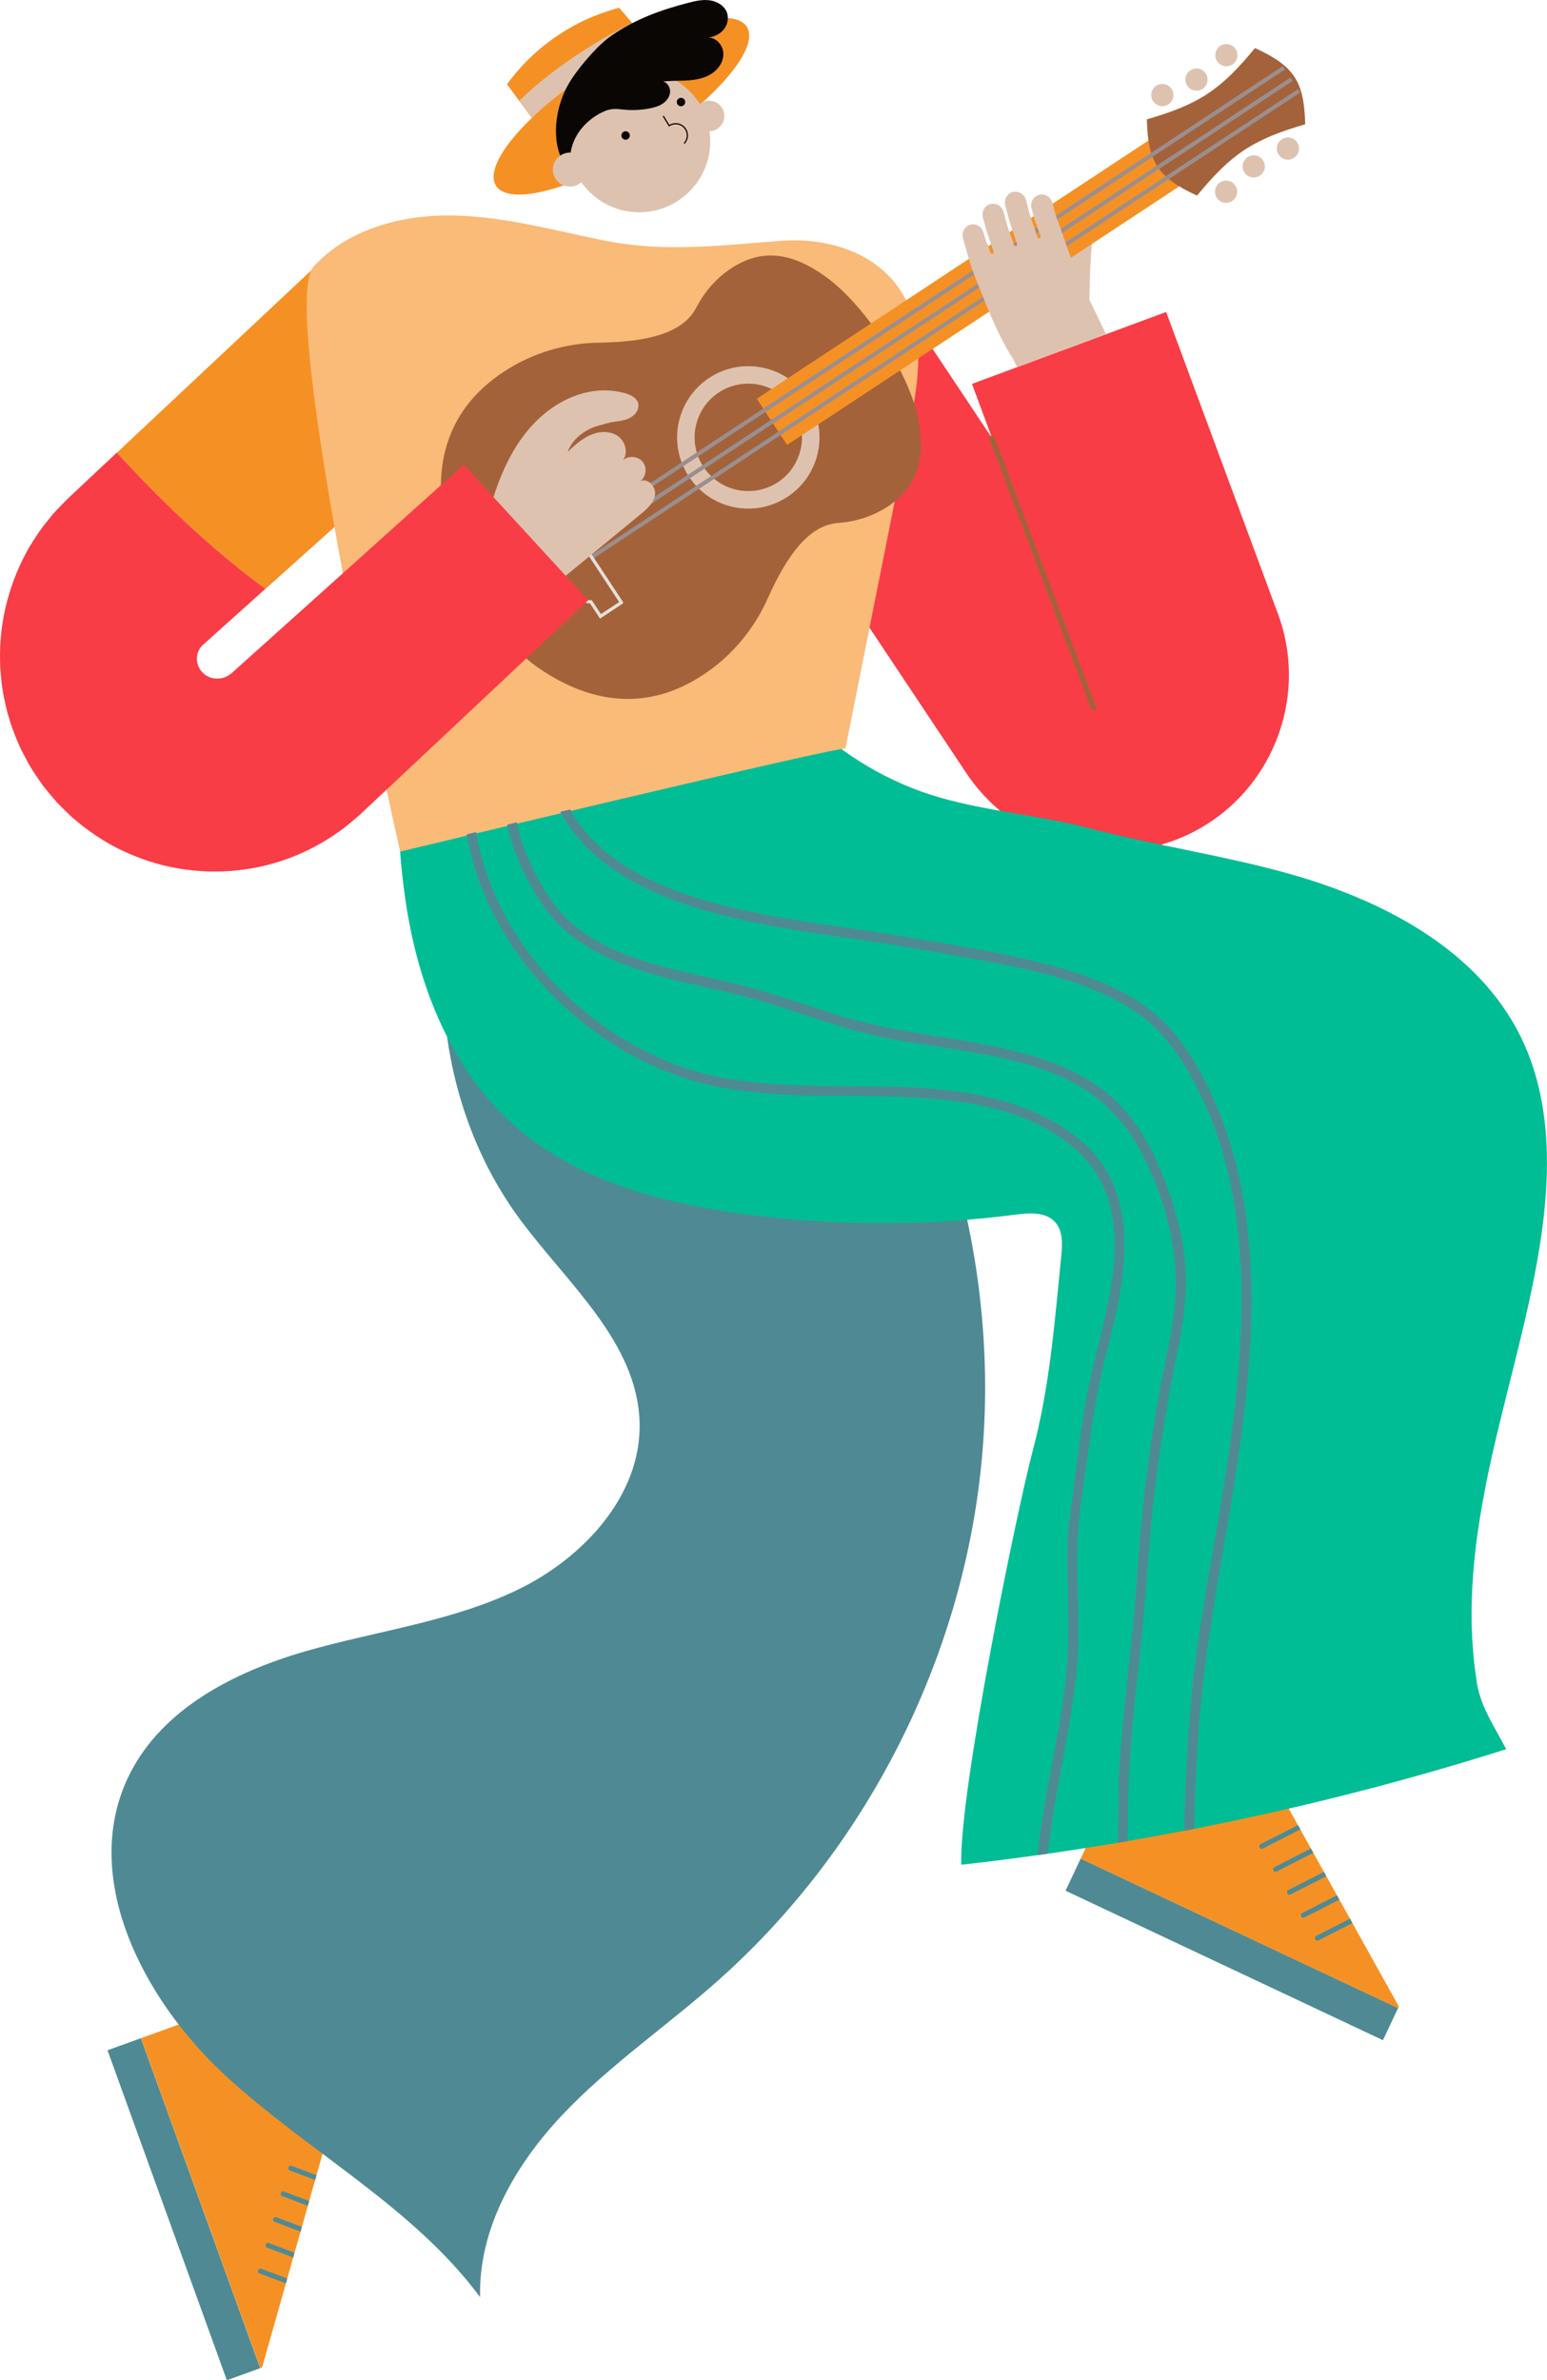
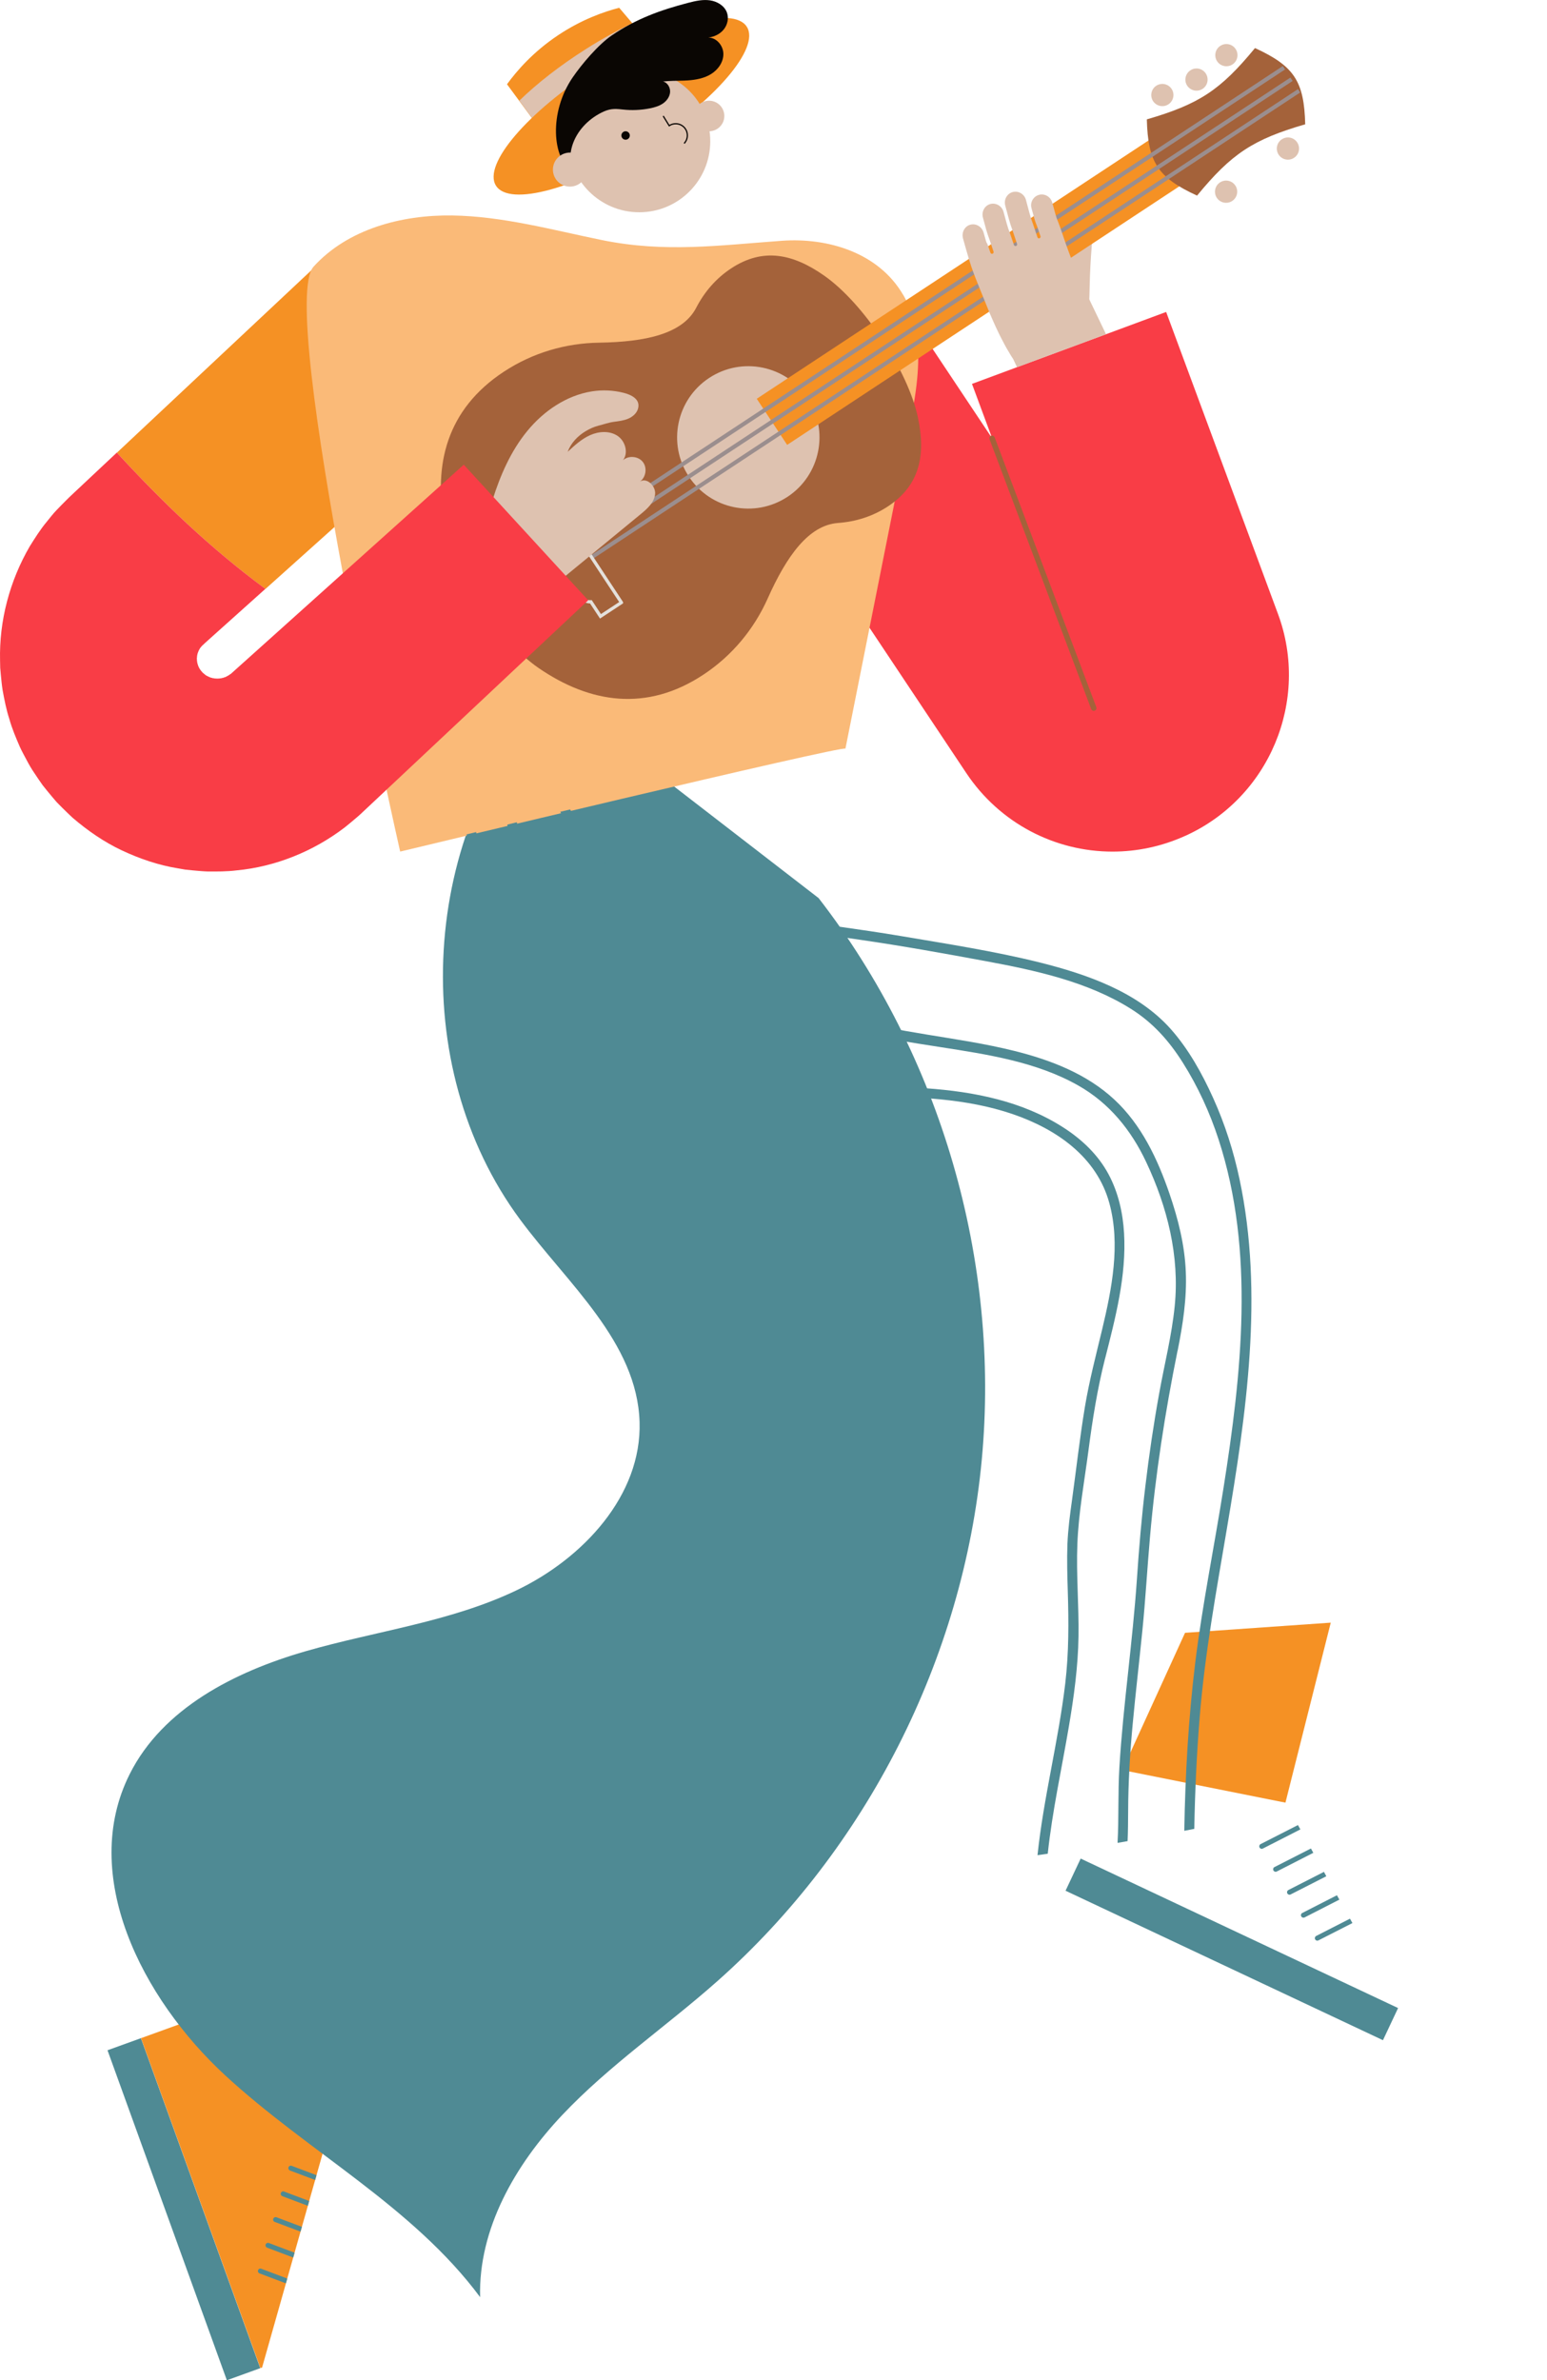
<svg xmlns="http://www.w3.org/2000/svg" id="Layer_2" viewBox="0 0 513.51 789.85">
  <defs>
    <style>.cls-1{fill:#f59124;}.cls-2{stroke:#a4623a;stroke-linecap:round;stroke-linejoin:round;stroke-width:1.81px;}.cls-2,.cls-3,.cls-4{fill:none;}.cls-5{fill:#a4623a;}.cls-3{stroke:#e4e0db;stroke-width:1.08px;}.cls-3,.cls-4{stroke-miterlimit:10;}.cls-4{stroke:#0a0603;stroke-width:.41px;}.cls-6{fill:#dec2b0;}.cls-7{fill:#f93d46;}.cls-8{fill:#faba78;}.cls-9{fill:#9b8e8e;}.cls-10{fill:#01bd95;}.cls-11{fill:#0a0603;}.cls-12{fill:#4f8a94;}</style>
  </defs>
  <g id="Layer_1-2">
    <g>
      <path class="cls-1" d="M88.11,195.44l3.08-2.76,55.15-49.46-37.49-58.69-62.73,58.83-7.31,6.86c15.24,16.57,30.93,31.63,49.31,45.22Z" />
      <path class="cls-7" d="M393.35,277.4c-7.79,3.52-15.99,5.2-24.06,5.2-19.03,0-37.4-9.34-48.57-26.11l-81.27-121.97,57.21-38.11,32.68,49.05-6.7-18.07,14.97-5.55,29.56-10.94,19.92-7.38,37.14,100.25c10.63,28.72-2.92,61.07-30.86,73.63Z" />
      <g>
        <rect class="cls-12" x="55.18" y="674.86" width="11.79" height="116.45" transform="translate(-245.8 64.53) rotate(-19.89)" />
        <polygon class="cls-1" points="108.08 711.13 105.06 721.81 104.61 723.41 102.63 730.39 102.19 731.97 100.21 738.96 99.76 740.54 97.78 747.54 97.33 749.14 95.35 756.12 94.91 757.71 87 785.63 86.44 785.83 46.81 676.34 77.36 665.28 108.08 711.13" />
      </g>
      <path class="cls-12" d="M182.89,229.45c-43.49,46.28-48.05,124.17-10.27,175.21,15.78,21.32,38.86,40.71,39.68,67.22,.75,24.38-18.79,45.29-40.79,55.82-22,10.54-46.74,13.52-70.17,20.28-23.44,6.77-47.32,18.91-58.27,40.7-16.86,33.54,4.02,74.45,31.59,99.92,27.57,25.47,62.33,43.54,84.71,73.68-.6-22.66,11.67-43.92,27.23-60.4,15.56-16.48,34.49-29.36,51.45-44.39,49.59-43.93,81.66-107.12,87.84-173.08,6.18-65.96-13.59-134.01-54.16-186.39l-88.84-68.59Z" />
      <g>
        <rect class="cls-12" x="402.99" y="588.69" width="11.79" height="116.45" transform="translate(-350.57 741.28) rotate(-64.79)" />
-         <polygon class="cls-1" points="464.33 665.84 464.07 666.39 358.72 616.77 372.55 587.39 426.68 598.19 430.83 605.63 431.64 607.07 435.15 613.41 435.94 614.84 439.48 621.16 440.27 622.61 443.78 628.94 444.59 630.37 448.11 636.69 448.92 638.15 464.33 665.84" />
        <polygon class="cls-1" points="426.69 598.19 441.73 538.46 393.36 541.83 372.56 587.39 426.69 598.19" />
      </g>
-       <path class="cls-10" d="M493.17,493.02c-2.81,14.13-4.72,28.5-4.69,42.93,.02,6.98,.48,13.98,1.53,20.88,.94,8.98,5.94,15.79,9.95,23.63-33.98,10.74-68.56,19.56-103.53,26.42-1.11,.21-2.21,.43-3.32,.64-6.27,1.21-12.54,2.36-18.83,3.43-1.12,.2-2.23,.38-3.33,.58-7.71,1.29-15.43,2.49-23.17,3.6-1.14,.17-2.26,.33-3.4,.48-8.42,1.19-16.85,2.24-25.29,3.19-.79-24.21,18.5-117.71,23.7-137.32,5.69-21.46,7.25-42.42,9.47-64.55,.4-3.94,.64-8.42-2-11.36-3.15-3.52-8.67-3.1-13.34-2.49-30.4,3.93-61.32,3.78-91.68-.46-26.8-3.73-54.23-11.21-74.5-29.13-18.57-16.42-29.33-40.24-34.35-64.52-4.06-19.67-4.57-39.78-4.64-59.8-.03-17.23-4.27-34.78-6.04-52.12,0,0,115.37-.05,115.38-.05-.94,0,22.89,38.16,26.47,41.64,12.44,12.11,27.78,21.24,44.5,26.04,16.19,4.64,33.04,5.84,49.58,10.17,21.69,5.68,43.94,8.9,65.54,14.89,31.41,8.71,63.34,25.15,77.67,54.42,10.3,21.04,9.97,45.73,6.32,68.87-4.26,27-12.71,53.18-18.02,79.98Z" />
+       <path class="cls-10" d="M493.17,493.02Z" />
      <path class="cls-8" d="M299.83,97.91c-8.15-14.05-24.94-19.11-40.3-18.01-20.8,1.5-38.72,4.04-59.71-.23-16.49-3.37-32.93-7.92-49.76-8.17-16.83-.23-34.64,4.52-45.97,16.98-12.25,13.48,28.74,194.11,28.74,194.11,0,0,147.8-35.5,147.8-34.15,7.05-35.34,14.09-70.66,21.13-105.99,1.07-5.38,2.11-10.94,2.66-16.49,.96-9.85,.31-19.64-4.57-28.06Z" />
      <g>
        <path class="cls-6" d="M359.47,70.45c2.2,.19,3.8,1.98,3.58,4.06-.49,4.77-.88,9.47-1.11,13.94-.12,2.25-.19,4.37-.24,6.43-.06,1.94-.04,3.94-.21,5.28-1.13,.63-2.29,1.22-3.5,1.65-1.21,.41-2.45,.75-3.71,1.07-.46-4.36-.45-9.24-.28-14.07,.19-4.87,.56-9.8,1.06-14.78,.22-2.16,2.21-3.75,4.41-3.58Z" />
        <g>
          <path class="cls-5" d="M254.83,198.59c6.29-14.06,13.58-24.34,23.38-25.05,5.93-.44,11.56-2.22,16.53-5.5,10.63-7.01,12.56-17.01,9.99-29.33-3.27-15.67-18-38.03-31.12-47.22-10.32-7.25-20.28-9.44-30.93-2.42-4.97,3.28-8.83,7.75-11.57,13.03-4.51,8.73-16.84,11.37-32.24,11.61-11.07,.17-22.02,3.3-31.71,9.69-18.75,12.36-23.52,30.75-19.49,51.08,3.12,15.69,17.89,38.11,31.08,47.17,17.11,11.76,35.91,14.64,54.67,2.27,9.69-6.39,16.88-15.22,21.41-25.32Z" />
          <path class="cls-5" d="M274.91,132.48c2.49,21.24-6.83,41.03-25.72,51.92-10.34,5.96-41.56,7.78-31.17-12.86,3.53-7.02,13.29-9.1,20.26-10.37l36.63-28.7Z" />
          <g>
            <path class="cls-6" d="M261.39,164.87c-10.9,7.18-25.55,4.18-32.73-6.72-7.18-10.89-4.17-25.55,6.73-32.73,10.9-7.18,25.55-4.17,32.73,6.72,7.18,10.9,4.17,25.55-6.72,32.73Z" />
-             <path class="cls-5" d="M233.51,154.95c-5.41-8.2-3.14-19.29,5.07-24.7,8.21-5.41,19.29-3.12,24.7,5.08,5.41,8.2,3.13,19.28-5.07,24.69-8.21,5.41-19.29,3.13-24.69-5.07h0Z" />
          </g>
          <rect class="cls-1" x="241.97" y="83.23" width="172.9" height="18.33" transform="translate(3.36 196) rotate(-33.39)" />
          <g>
            <path class="cls-5" d="M397.35,64.91c-12.99-5.96-16.32-11.03-16.67-25.3,17.3-5.01,24.47-9.74,35.9-23.66,12.98,5.95,16.32,11.01,16.67,25.3-17.3,5.01-24.46,9.75-35.9,23.66Z" />
            <g>
              <path class="cls-6" d="M429.3,52.52c-1.78,.99-4.02,.34-5.01-1.43-.99-1.79-.35-4.03,1.44-5.01,1.78-1,4.02-.36,5.01,1.43,.99,1.78,.35,4.02-1.43,5Z" />
-               <path class="cls-6" d="M417.95,58.44c-1.78,.99-4.03,.35-5.01-1.43-.98-1.79-.35-4.03,1.44-5.02,1.77-.98,4.02-.34,5.01,1.44,.99,1.78,.34,4.02-1.44,5.01Z" />
              <path class="cls-6" d="M408.77,66.84c-1.78,.98-4.01,.34-5.01-1.43-.98-1.78-.34-4.03,1.44-5.02,1.78-.99,4.02-.35,5.01,1.43,1,1.79,.35,4.02-1.44,5.02Z" />
            </g>
            <g>
              <path class="cls-6" d="M404.83,15.39c-1.61,1.25-1.9,3.56-.66,5.17,1.25,1.6,3.56,1.9,5.17,.66,1.61-1.25,1.91-3.57,.66-5.17-1.24-1.61-3.55-1.91-5.17-.66Z" />
              <path class="cls-6" d="M394.91,23.5c-1.61,1.25-1.91,3.56-.67,5.16,1.26,1.61,3.57,1.91,5.19,.66,1.6-1.24,1.89-3.56,.65-5.17-1.24-1.61-3.56-1.91-5.17-.65Z" />
              <path class="cls-6" d="M383.57,28.62c-1.6,1.25-1.89,3.56-.66,5.17,1.26,1.61,3.57,1.91,5.17,.66,1.61-1.25,1.91-3.56,.66-5.17-1.24-1.61-3.56-1.9-5.18-.65Z" />
            </g>
          </g>
          <g>
            <rect class="cls-9" x="167.84" y="99.28" width="281.59" height="1.35" transform="translate(-4.07 186.36) rotate(-33.39)" />
            <rect class="cls-9" x="170.35" y="103.1" width="281.59" height="1.35" transform="translate(-5.75 188.37) rotate(-33.39)" />
            <rect class="cls-9" x="172.87" y="106.92" width="281.59" height="1.34" transform="translate(-7.44 190.4) rotate(-33.39)" />
          </g>
          <path class="cls-3" d="M206.27,199.93l-24.63-37.36-6.95,4.58,3.39,5.14c-.16,.28-.29,.66-.37,1.15-.32,2.11,.38,5.29,1.58,7.11l9.75,14.79c1.2,1.82,3.84,3.73,5.91,4.25,.48,.12,.88,.15,1.2,.12l3.17,4.81,6.95-4.58Z" />
        </g>
      </g>
      <g>
        <path class="cls-1" d="M219.64,19.15l-40.13,24-7.91-10.7-3.31-4.49c3.18-4.36,8.62-10.73,17.03-16.32,7.79-5.19,15.16-7.75,20.21-9.06,1.18,1.38,2.37,2.78,3.56,4.18,3.53,4.13,7.04,8.27,10.57,12.4Z" />
        <path class="cls-6" d="M220.42,20.11l-40.13,24-7.91-10.7c5.8-5.65,13.38-11.6,22.11-17.13,5.23-3.32,10.42-6.18,15.37-8.58,3.53,4.13,7.04,8.27,10.57,12.4Z" />
        <ellipse class="cls-1" cx="206.27" cy="35.25" rx="49.28" ry="15.14" transform="translate(13.15 115.85) rotate(-32.35)" />
        <path class="cls-6" d="M240.13,36.77c.95,2.63-.41,5.54-3.05,6.49-2.63,.95-5.54-.41-6.49-3.05s.41-5.54,3.05-6.49c2.63-.95,5.54,.41,6.49,3.05Z" />
        <circle class="cls-6" cx="212.19" cy="46.87" r="23.57" />
        <path class="cls-11" d="M223.06,26.84c1.73-.05,3.46-.04,5.18-.15,2.72-.18,5.5-.69,7.81-2.13,2.32-1.44,4.1-3.96,4.07-6.68s-2.27-5.42-5-5.42c1.98-.23,3.91-1.16,5.15-2.72,1.24-1.56,1.71-3.76,1.01-5.62-.85-2.25-3.21-3.65-5.58-4-2.38-.35-4.79,.18-7.11,.78-9.46,2.45-17.43,5.36-25.51,10.85-4.44,3.01-9.99,9.54-13.01,13.97-7.98,11.7-6.65,26.91-.28,31.05-.71-2.78-.68-5.76,.18-8.5,1.5-4.77,5.19-8.62,9.6-10.86,2.64-1.34,4.19-1.41,7.04-1.08,3.06,.35,6.17,.22,9.18-.39,1.5-.3,3.01-.74,4.28-1.61,1.26-.87,2.25-2.24,2.36-3.77,.1-1.53-.86-3.16-2.35-3.52,.99-.11,1.99-.16,2.99-.19Z" />
        <path class="cls-6" d="M194.49,54.36c1.06,2.93-.46,6.17-3.39,7.23-2.93,1.06-6.17-.46-7.23-3.39-1.06-2.93,.46-6.17,3.39-7.23,2.93-1.06,6.17,.46,7.23,3.39Z" />
      </g>
      <path class="cls-6" d="M367.15,110.9l-29.56,10.94-1.27-2.69c-.54-.76-.96-1.5-1.39-2.24-.43-.74-.91-1.49-1.29-2.23-.76-1.47-1.58-2.95-2.26-4.41-.69-1.45-1.39-2.92-2-4.37-.66-1.45-1.25-2.9-1.83-4.36-4.64-11.6-4.67-10.83-7.89-22.41-.54-2.01,.54-4.06,2.44-4.57,1.9-.51,3.88,.69,4.41,2.69,1.77,6.34,.18,.31,2.24,6.59,.1,.3,.41,.46,.69,.36l.03-.02c.28-.08,.43-.4,.33-.69-2.56-7.82-1.4-3.38-3.53-11.29-.53-2,.59-4.01,2.49-4.51,1.91-.48,3.86,.71,4.37,2.67,2.11,7.82,.92,3.27,3.43,10.91,.1,.3,.4,.45,.68,.35h.03c.28-.1,.43-.4,.33-.69-2.71-8.25-1.68-4.31-3.93-12.77-.51-1.96,.63-3.94,2.53-4.44,1.9-.48,3.85,.71,4.36,2.64,2.21,8.37,1.17,4.31,3.81,12.38,.08,.28,.4,.43,.66,.33,.3-.08,.45-.4,.35-.68-2.33-7.06-.99-2-2.99-9.33-.08-.31-.13-.64-.13-.96,0-1.58,1.07-3.04,2.66-3.45,1.9-.5,3.83,.66,4.36,2.56,2.13,7.84,.96,3.27,3.48,10.7,1.24,3.73,2.59,7.33,3.96,10.79,1.37,3.47,2.86,6.72,4.32,9.52l6.09,12.68Z" />
      <path class="cls-6" d="M163.48,165.94c2.57-8.2,6.07-16.24,11.52-22.89,5.44-6.65,13.01-11.84,21.5-13.18,3.49-.55,7.1-.38,10.53,.49,2.43,.62,5.63,2.07,4.76,5.23-.43,1.56-1.8,2.73-3.29,3.36-1.5,.63-3.13,.81-4.74,1.03-1.75,.24-3.35,.83-5.03,1.25-1.53,.38-3.02,1.06-4.36,1.87-2.63,1.58-4.86,3.92-5.94,6.83,2.29-2.12,4.64-4.29,7.5-5.55,2.86-1.27,6.37-1.49,8.99,.21,2.62,1.7,3.78,5.66,1.87,8.13,1.83-1.64,5.02-1.38,6.56,.53,1.54,1.91,1.1,5.09-.89,6.52,2.36-1.41,5.35,1.64,4.98,4.36s-2.65,4.74-4.78,6.49c-10.12,8.31-20.23,16.63-30.35,24.94l-18.82-29.63Z" />
      <path class="cls-7" d="M153.95,154.19l-63.98,57.45-8,7.18-4,3.59-1,.9-.25,.22c-.08,.07-.19,.17-.18,.15l-.11,.05c-.14,.07-.27,.17-.38,.28-.6,.29-1.11,.72-1.75,.82-.07,.03-.14,.07-.21,.11-.08,0-.17,0-.25,.02-.16,.02-.3,.1-.46,.13-.34-.03-.64,.13-.98,.07-.32,.08-.66-.05-.99,0-.16-.01-.32-.09-.49-.1-.08,0-.16,0-.25,0-.08-.04-.15-.07-.23-.09-.65-.08-1.2-.44-1.74-.68-.56-.25-.94-.74-1.45-1.09-.09-.14-.18-.28-.3-.39-.06-.06-.12-.11-.19-.16-.03-.08-.07-.15-.12-.22-.08-.14-.19-.26-.31-.37-.05-.15-.11-.29-.2-.41-.12-.1-.16-.25-.19-.4-.04-.14-.16-.24-.19-.39-.02-.3-.22-.53-.22-.84-.14-.26-.06-.58-.16-.86-.02-.15,.03-.3,0-.45,0-.07-.02-.15-.04-.22,.02-.08,.04-.15,.05-.23,.02-1.22,.5-2.32,1.05-3.21,.24-.17,.28-.46,.54-.61,.12-.09,.12-.24,.28-.32,.14-.09,.27-.2,.37-.32l.08-.1s.3-.27,.43-.39l1-.9,2-1.8,4.01-3.59,12.95-11.61c-18.38-13.59-34.07-28.65-49.31-45.22l-8.37,7.85-3.92,3.68-1.96,1.84-.98,.92-.55,.52-.87,.86c-1.16,1.15-2.3,2.31-3.42,3.49-1.13,1.16-2.14,2.51-3.19,3.79-2.13,2.54-3.89,5.37-5.65,8.17C3.2,192.8-.3,206.02,.02,219.16l.05,2.46,.22,2.46c.17,1.64,.31,3.27,.57,4.9,.6,3.24,1.21,6.47,2.24,9.61,.88,3.18,2.18,6.22,3.49,9.25,.68,1.5,1.49,2.94,2.26,4.4,.77,1.46,1.59,2.89,2.52,4.24,.9,1.37,1.83,2.73,2.78,4.07,1.01,1.28,2.04,2.55,3.09,3.79l1.59,1.86,1.72,1.74c1.16,1.15,2.33,2.29,3.52,3.4,4.98,4.26,10.41,8.05,16.37,10.85,5.93,2.79,12.19,4.92,18.63,5.96l2.41,.42,2.43,.25c1.62,.14,3.24,.31,4.87,.37,3.26,.03,6.51,.04,9.75-.36,12.96-1.22,25.59-6.37,35.9-14.26,1.28-1.02,2.53-2.07,3.78-3.13l.93-.8,.32-.29,.25-.23,.98-.92,3.92-3.68,7.85-7.37,62.79-58.95-41.3-44.98Z" />
      <line class="cls-2" x1="329.32" y1="145.46" x2="363.06" y2="234.99" />
      <g>
        <path class="cls-12" d="M431.64,607.07l-12.44,6.35c-.12,.07-.25,.1-.38,.1-.3,0-.58-.17-.73-.45-.21-.41-.05-.91,.35-1.12l12.4-6.32,.81,1.44Z" />
        <g>
          <path class="cls-12" d="M435.94,614.84l-12.15,6.21c-.12,.07-.25,.08-.36,.08-.3,0-.59-.17-.74-.45-.2-.41-.05-.91,.36-1.11l12.1-6.17,.79,1.44Z" />
          <path class="cls-12" d="M440.27,622.61l-11.85,6.04c-.12,.07-.25,.1-.38,.1-.3,0-.58-.17-.73-.45-.21-.41-.05-.91,.36-1.12l11.8-6.02,.79,1.45Z" />
          <path class="cls-12" d="M444.59,630.37l-11.55,5.91c-.13,.05-.25,.08-.38,.08-.3,0-.59-.17-.74-.45-.2-.41-.05-.91,.36-1.11l11.5-5.88,.81,1.44Z" />
          <path class="cls-12" d="M448.92,638.15l-11.27,5.74c-.12,.07-.25,.1-.38,.1-.3,0-.58-.17-.73-.46-.21-.4-.05-.89,.36-1.11l11.21-5.73,.81,1.45Z" />
        </g>
      </g>
      <g>
        <path class="cls-12" d="M105.06,721.81l-.45,1.6-8.37-3.15c-.41-.17-.63-.64-.48-1.07,.17-.43,.64-.64,1.07-.48l8.22,3.1Z" />
        <g>
          <path class="cls-12" d="M102.63,730.39l-.45,1.58-8.47-3.19c-.43-.17-.64-.63-.48-1.06,.17-.43,.64-.66,1.07-.48l8.32,3.14Z" />
          <path class="cls-12" d="M100.21,738.96l-.45,1.58-8.57-3.22c-.43-.15-.64-.63-.48-1.06,.17-.43,.64-.64,1.06-.48l8.43,3.17Z" />
          <path class="cls-12" d="M97.78,747.54l-.45,1.6-8.66-3.27c-.43-.17-.64-.64-.48-1.07s.64-.64,1.06-.48l8.53,3.22Z" />
          <path class="cls-12" d="M95.35,756.12l-.45,1.58-8.76-3.3c-.43-.17-.64-.64-.48-1.06,.17-.43,.64-.66,1.06-.48l8.63,3.25Z" />
        </g>
      </g>
      <path class="cls-4" d="M227.09,47.6c.66-.69,1.07-1.63,1.07-2.67,0-2.14-1.73-3.87-3.87-3.87-.8,0-1.55,.24-2.16,.66l-1.99-3.23" />
      <circle class="cls-11" cx="207.66" cy="44.96" r="1.4" />
-       <circle class="cls-11" cx="226.05" cy="33.86" r="1.4" />
      <g>
        <path class="cls-12" d="M407.27,507.15c-3.52,20.83-7.33,41.54-9.04,62.62-1.01,12.36-1.57,24.74-1.8,37.12-1.11,.21-2.21,.43-3.32,.64,.31-18.57,1.37-37.14,3.61-55.57,2.38-19.43,6.32-38.62,9.37-57.95,6.01-37.93,10.55-78.68-1.6-115.9-2.9-8.91-6.83-17.48-11.83-25.42-4.57-7.26-9.92-13.29-17.23-17.89-14.36-9.03-31.62-12.77-48.09-15.83-13.88-2.57-27.79-5.08-41.76-7.1-14.34-2.08-28.72-4.04-42.81-7.41-21.89-5.22-46.13-14.84-56.79-35.07,1.07-.26,2.16-.53,3.27-.78,5.84,10.71,15.89,18.22,26.85,23.42,13.25,6.3,27.79,9.67,42.17,12.28,13.5,2.44,27.13,3.99,40.67,6.29,15.45,2.62,31.09,5.02,46.3,8.81,15.58,3.91,32.42,9.74,43.39,22.08,5.91,6.65,10.45,14.85,14.09,22.93,3.9,8.62,6.77,17.66,8.73,26.89,8.1,38.14,2.24,77.9-4.18,115.83Z" />
        <path class="cls-12" d="M366.81,450.83c-2.56,10.08-4.18,20.35-5.53,30.67-1.35,10.22-3.27,20.56-3.66,30.88-.4,10.22,.53,20.42,.38,30.63-.15,10.03-1.52,20.02-3.2,29.91-2.38,14.05-5.5,28.06-7.01,42.22-1.14,.17-2.26,.33-3.4,.48,2.01-19.15,6.95-37.88,9.21-56.99,1.2-10.2,1.16-20.32,.84-30.57-.16-5.23-.31-10.45-.12-15.68,.2-4.95,.86-9.82,1.54-14.72,1.42-10.27,2.56-20.56,4.26-30.78,1.45-8.66,3.66-17.12,5.71-25.65,3.23-13.5,6.16-28.26,2.41-41.97-4.19-15.4-17.64-24.62-32.1-29.56-15.55-5.3-32.23-5.76-48.49-5.94-16.47-.18-33.14,.13-49.37-3.09-15.51-3.07-30.12-10.13-42.68-19.67-20.66-15.7-36.26-38.57-40.72-64.12,1.02-.25,2.08-.51,3.17-.76,5.13,30.25,26.39,56.3,52.91,70.95,7,3.86,14.41,7,22.15,9.03,7.94,2.1,16.13,3.12,24.31,3.65,16.65,1.09,33.37,.21,50.01,1.39,15.86,1.11,31.9,4.26,45.47,12.96,6.22,3.99,11.62,9.09,15.12,15.66,3.19,5.99,4.7,12.69,5.1,19.43,.83,14.11-2.86,28.11-6.3,41.66Z" />
        <path class="cls-12" d="M390.87,448.24c-4.14,20.45-7.33,40.98-9.14,61.76-.91,10.36-1.49,20.73-2.53,31.08-1.04,10.4-2.26,20.76-3.23,31.18-.89,9.66-1.47,19.28-1.5,28.98-.02,3.22-.03,6.47-.18,9.72-1.12,.2-2.23,.38-3.33,.58,.45-8.35,.1-16.74,.61-25.12,.63-10.41,1.73-20.8,2.86-31.18,1.11-10.36,2.24-20.75,2.95-31.16,.69-10.33,1.57-20.65,2.81-30.93,1.22-10.3,2.74-20.56,4.59-30.78,1.73-9.64,4.18-19.2,5.15-28.97,1.67-16.5-2.44-32.93-9.49-47.83-4.98-10.58-12.23-19.51-22.48-25.33-13.88-7.89-30.27-10.35-45.8-12.77-9.84-1.52-19.71-3.02-29.3-5.76-9.52-2.72-18.86-6.07-28.34-8.96-16.24-4.95-33.42-6.95-49.2-13.45-7.08-2.9-13.86-6.72-19.39-12.06-4.44-4.32-7.87-9.69-10.74-15.15-3.04-5.78-5.6-12-6.8-18.45,1.04-.26,2.1-.51,3.17-.78,.76,4.09,2.16,8.1,3.76,11.85,2.49,5.86,5.66,11.64,9.67,16.6,9.84,12.2,25.85,17.28,40.52,20.85,8.37,2.03,16.82,3.61,25.1,5.99,9.49,2.72,18.82,5.99,28.26,8.91,18.93,5.89,38.77,6.92,57.93,11.7,11.98,3,23.92,7.59,33.08,16.11,9.03,8.38,14.38,19.77,18.32,31.26,2.87,8.38,5.05,17,5.41,25.9,.38,8.83-.99,17.61-2.72,26.23Z" />
      </g>
    </g>
  </g>
</svg>